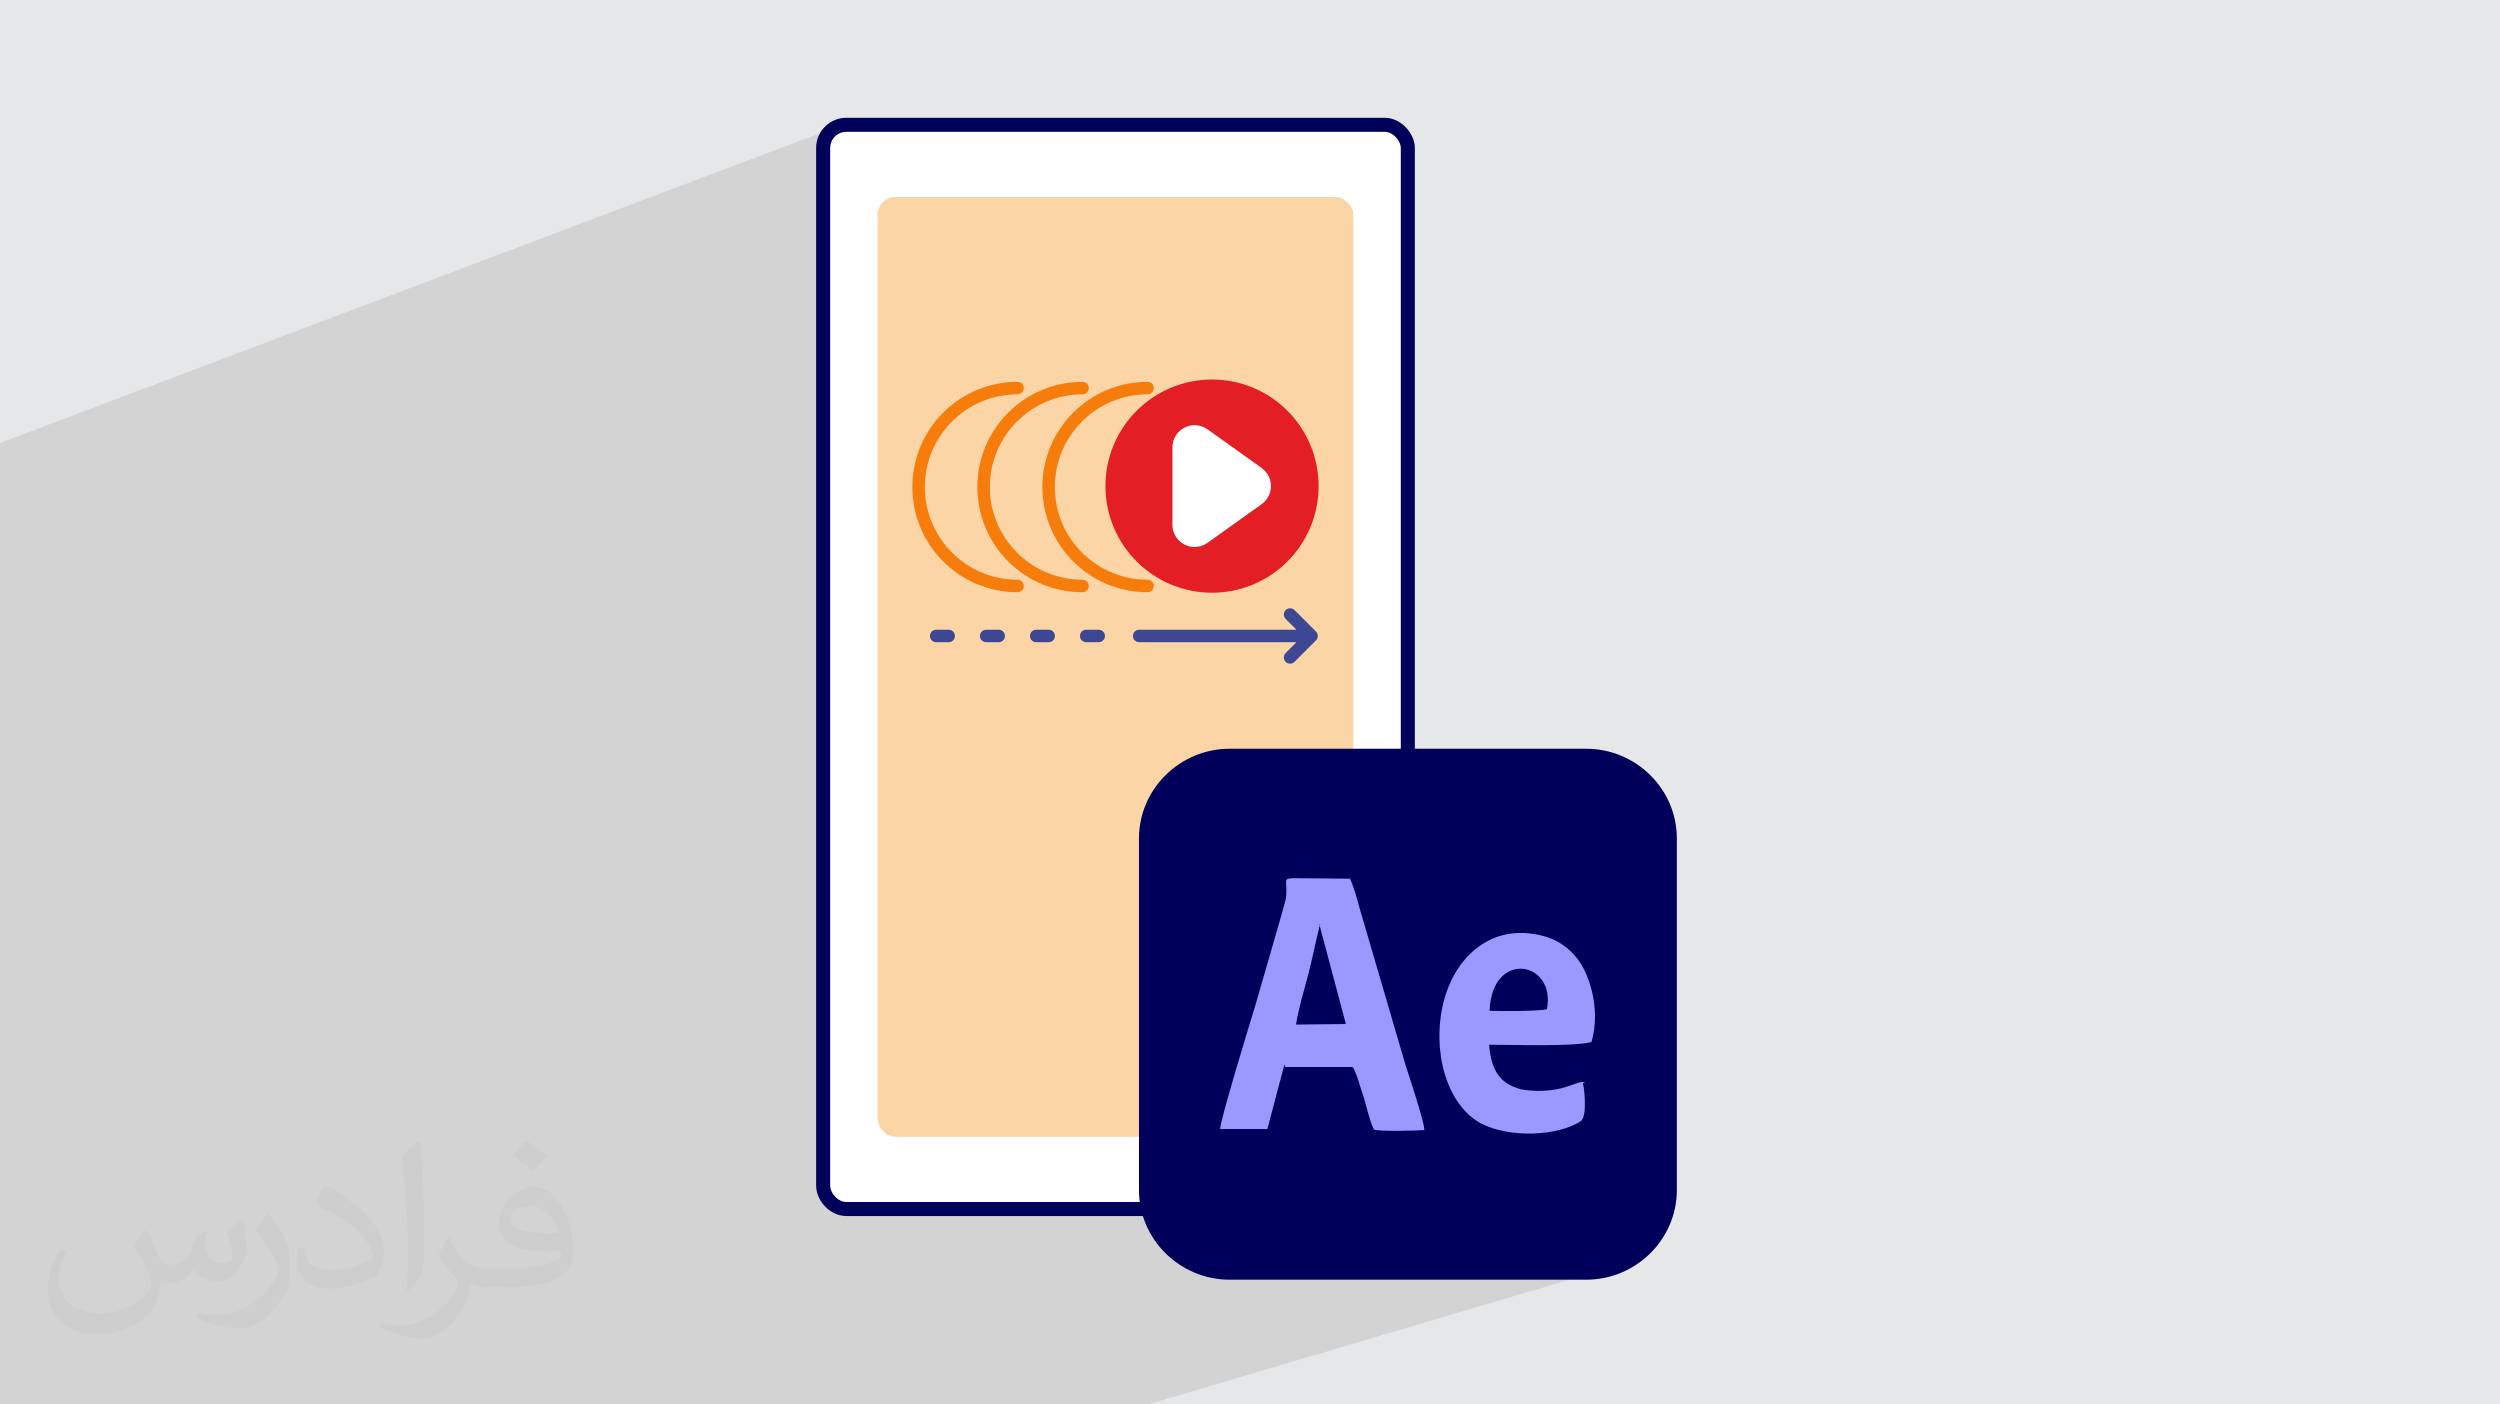
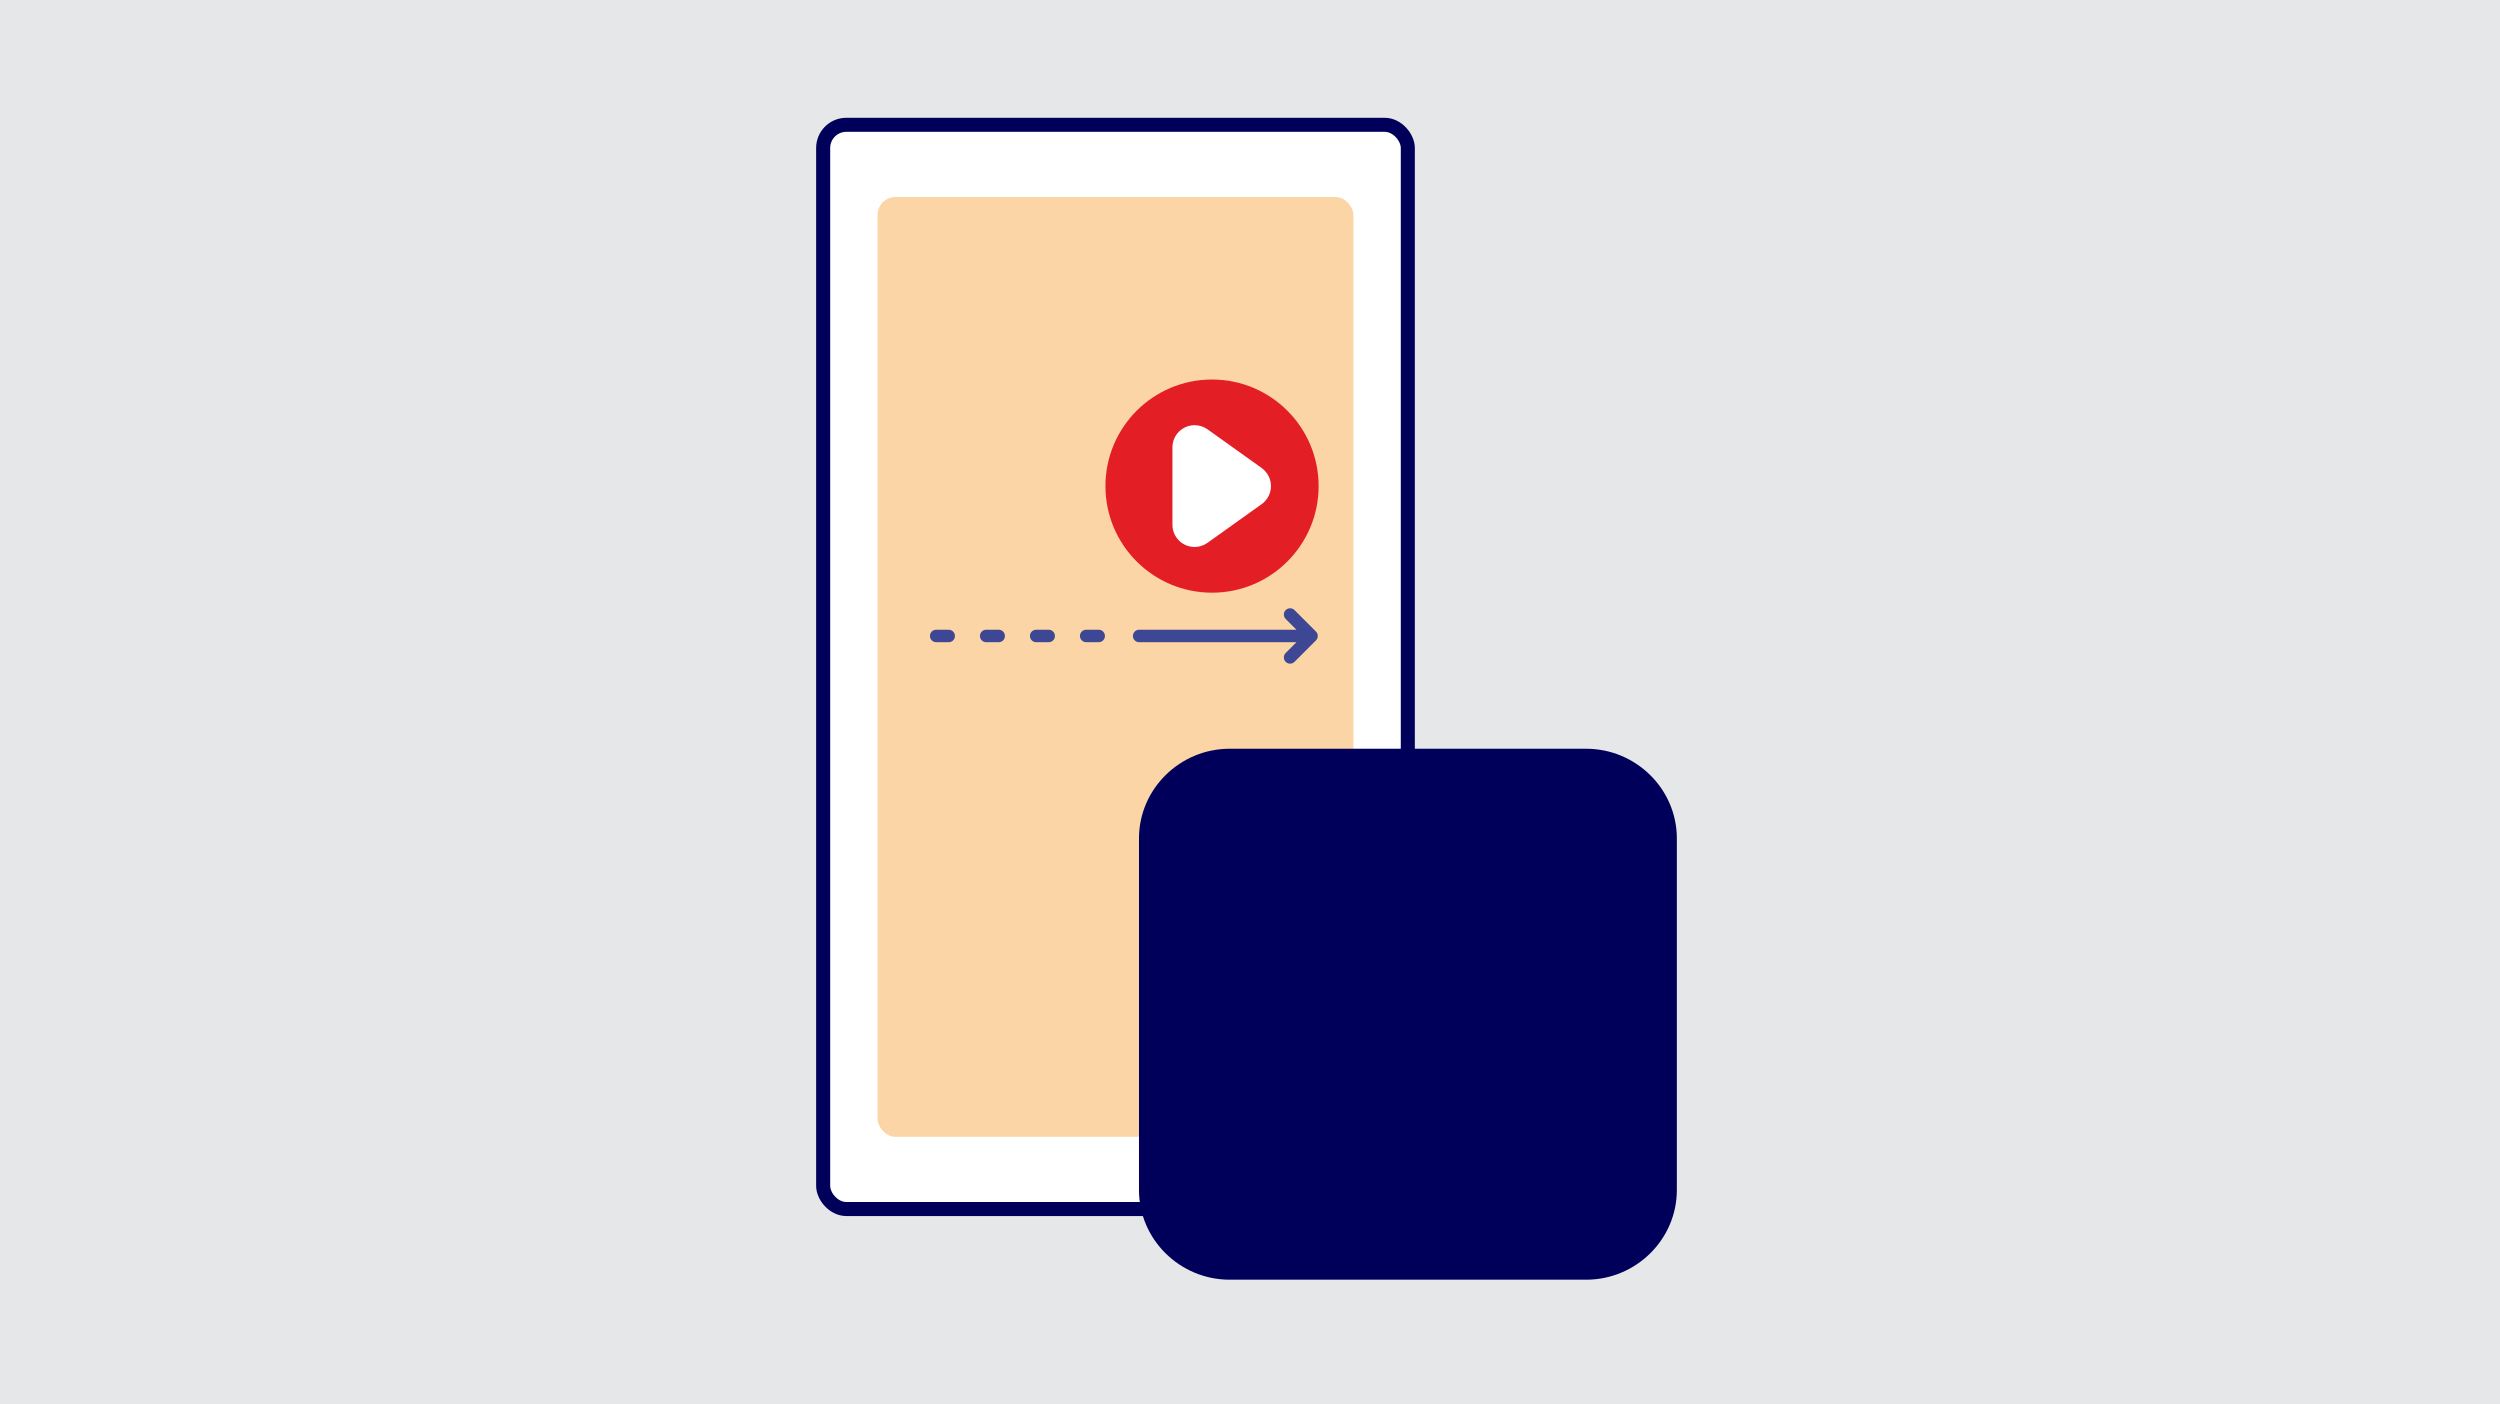
<svg xmlns="http://www.w3.org/2000/svg" xml:space="preserve" width="94.192mm" height="52.917mm" version="1.0" style="shape-rendering:geometricPrecision; text-rendering:geometricPrecision; image-rendering:optimizeQuality; fill-rule:evenodd; clip-rule:evenodd" viewBox="0 0 9404.92 5283.66">
  <defs>
    <style type="text/css">
   
    .str0 {stroke:#00005B;stroke-width:52.84;stroke-miterlimit:22.926}
    .fil4 {fill:#FCD5A6}
    .fil8 {fill:#3D4794}
    .fil9 {fill:#00005B}
    .fil10 {fill:#9999FF}
    .fil5 {fill:#F67C0B}
    .fil3 {fill:white}
    .fil6 {fill:#E31E24;fill-rule:nonzero}
    .fil7 {fill:white;fill-rule:nonzero}
    .fil2 {fill:#373435;fill-opacity:0.031}
    .fil1 {fill:#2B2A29;fill-opacity:0.102}
    .fil0 {fill:#E6E7E8}
   
  </style>
  </defs>
  <g id="Layer_x0020_1">
    <polygon class="fil0" points="-0,0 9404.92,0 9404.92,5283.66 -0,5283.66 " />
-     <polygon class="fil1" points="5399.8,3356.63 6194.07,4728.11 4317.68,5283.66 -0,5283.66 -0,1666.48 3153.24,475.07 " />
-     <path class="fil2" d="M548.54 4627.69c17.95,27.21 29.6,53.36 40.96,82.43 8.45,16.91 12.93,48.09 52.57,48.09 11.61,0 28.28,-3.42 43.06,-11.61 16.63,-8.73 29.32,-21.94 35.94,-42l15.85 -53.36 38.57 -19.02 2.64 2.64c-5.27,20.09 -6.59,39.36 -6.59,54.43 0,44.63 38.57,61.56 69.22,61.56 17.95,0 34.09,-8.73 34.09,-25.11 0,-21.13 -8.98,-57.06 -20.62,-89.29 17.95,-17.95 35.94,-35.94 56.53,-50.47l3.17 1.6c8.98,38.04 14,75.56 14,100.66 0,24.57 -10.83,51.79 -19.81,69.49 -18.49,34.87 -51.25,62.62 -90.87,62.62 -30.1,0 -63.65,-15.07 -86.66,-43.06l-1.32 0c-21.66,26.96 -55.22,51.25 -108.86,51.25l-16.63 0c-2.64,35.41 -10.29,60.49 -21.94,82.95 -31.95,62.34 -126.81,106.47 -216.1,106.47 -124.17,0 -186.51,-71.59 -186.51,-166.96 0,-58.91 19.27,-113.6 48.88,-152.42l24.29 10.04c-18.49,35.41 -30.91,68.68 -30.91,101.45 0,89.29 72.66,131.83 156.4,131.83 77.68,0 173.83,-49.41 191.28,-106.72 -6.59,-62.62 -30.1,-91.93 -66.04,-148.99 10.83,-19.02 24.83,-38.04 42.28,-58.38l3.17 0 0 0 0 0 -0.02 -0.09zm1432.13 -336.04c26.15,16.39 51.79,35.66 76.87,57.85 -14,19.81 -31.45,37.79 -53.11,53.64 -25.11,-20.34 -50.19,-37.79 -75.84,-56.27 17.42,-19.55 34.62,-38.29 52.04,-55.22l0 0 0 0 0 0 0 0 0 0 0.03 0zm13.47 244.11c-42.28,0 -76.87,27.75 -76.87,48.34 0,44.13 84.53,57.85 185.72,57.31 -12.68,-51.79 -57.06,-105.68 -108.86,-105.68l0.01 0.03zm-94.86 236.19c54.96,0 103.04,-1.6 139.74,-10.83 40.96,-10.29 75.56,-30.91 75.56,-45.17 0,-3.7 0,-8.19 -1.32,-11.89 -22.98,2.11 -49.41,2.11 -72.38,2.11 -74.49,0 -131.55,-16.91 -154.02,-58.66 -5.55,-11.61 -9.51,-24.57 -9.51,-39.36 0,-40.43 17.42,-79.79 48.09,-107 25.61,-22.45 53.89,-36.44 82.67,-36.44 52.04,0 93.51,41.75 122.57,107.54 15.85,35.94 26.68,77.4 26.68,129.72 0,34.87 -9.51,64.19 -31.17,85.85 -40.43,39.11 -114.92,53.89 -229.04,53.89l-51.79 0 0 0 -13.47 0c-28.28,0 -48.62,-5.02 -64.72,-17.42l-2.64 0c0.79,6.59 1.32,12.93 1.32,19.02 0,25.61 -8.45,58.38 -25.61,84.53 -50.72,75.3 -105.68,108.04 -153.24,108.04 -48.09,0 -107,-18.49 -160.11,-42.54l9.51 -18.49c17.17,7.13 40.96,11.89 73.7,11.89 85.85,0 198.66,-82.43 212.66,-163 -3.17,-6.59 -8.98,-15.32 -17.17,-24.57 -25.11,-29.85 -40.96,-54.68 -55.75,-80.83 12.68,-25.11 24.29,-45.17 35.13,-63.4l4.49 -0.53c36.72,74.77 69.99,117.55 144.23,117.55l11.61 0 0 0 53.89 0 0 0 0 0 0 0 0 0 0 0 0.09 0.01zm-371.98 79c6.34,-34.34 6.87,-72.91 6.87,-108.86l0 -53.36c0,-99.6 -12.68,-244.36 -22.98,-338.68 17.95,-19.27 43.06,-42 62.87,-57.31l5.81 1.6c13.47,118.62 16.63,256 16.63,383.06 0,33.3 -1.32,65.79 -4.49,89.55 -1.85,30.1 -19.27,52.83 -56.53,87.7l-8.19 -3.7zm-382.8 -157.19c1.85,46.77 24.83,83.49 105.15,83.49 49.93,0 92.19,-12.93 138.96,-35.13 8.45,-3.7 12.93,-8.73 12.93,-12.93 0,-29.32 -22.45,-68.15 -60.23,-103.55 -36.72,-33.3 -85.34,-62.62 -130.76,-82.18 -15.6,-6.59 -20.62,-13.47 -20.62,-20.09 0,-13.47 17.95,-41.75 32.77,-62.09l5.02 -0.53c52.04,27.21 110.17,67.64 153.24,112.53 39.11,41.47 63.4,83.49 63.4,129.19 0,33.81 -10.29,65.51 -26.96,95.11 -57.06,28.79 -117.83,50.72 -178.06,50.72 -73.17,0 -123.1,-34.34 -123.1,-114.92 0,-8.73 0,-22.19 3.17,-39.64l25.11 0 0 0 0 0 0 0 0 0 0 0 -0.02 0zm-132.37 -132.9l45.45 73.45c16.63,27.21 32.23,56.81 32.23,103.55l0 59.7c0,48.34 -30.91,100.13 -80.83,151.38 -39.11,34.62 -73.7,49.41 -105.68,49.41 -47.55,0 -101.98,-14.79 -164.85,-41.75l7.13 -18.49c19.81,5.27 42.79,9.77 71.06,9.77 90.36,-0.53 182.8,-66.57 225.08,-147.15 5.02,-9.26 6.87,-17.95 6.87,-24.04 0,-9.26 -5.02,-19.55 -8.98,-28.79 -22.98,-43.31 -48.62,-82.95 -76.87,-119.68 14.79,-23.25 29.6,-45.7 45.7,-67.9l3.7 0.53 0 0 0 0 0 0 0 0 0 0 -0.02 0.01z" />
    <g id="_1810711295104">
      <g>
        <rect class="fil3 str0" x="3096.69" y="469.5" width="2199.45" height="4078.79" rx="87.12" ry="87.12" />
        <rect class="fil4" x="3301.3" y="741.11" width="1790.23" height="3535.58" rx="67.76" ry="67.76" />
        <g>
-           <path class="fil5" d="M4561.7 1436.45c218.56,0 395.75,177.19 395.75,395.75 0,218.57 -177.19,395.76 -395.75,395.76 -218.57,0 -395.76,-177.19 -395.76,-395.76 0,-218.56 177.19,-395.75 395.76,-395.75zm-733.68 744.48c12.99,0 23.51,10.53 23.51,23.51 0,12.99 -10.52,23.51 -23.51,23.51 -218.56,0 -395.75,-177.19 -395.75,-395.75 0,-218.57 177.19,-395.76 395.75,-395.76 12.99,0 23.51,10.52 23.51,23.51 0,12.99 -10.52,23.51 -23.51,23.51 -192.6,0 -348.72,156.12 -348.72,348.73 0,192.6 156.12,348.73 348.72,348.73l0 -0.01zm244.56 0c-192.6,0 -348.72,-156.12 -348.72,-348.73 0,-192.6 156.12,-348.72 348.72,-348.72 12.99,0 23.51,-10.53 23.51,-23.51 0,-12.99 -10.52,-23.51 -23.51,-23.51 -218.56,0 -395.75,177.19 -395.75,395.75 0,218.57 177.19,395.76 395.75,395.76 12.99,0 23.51,-10.53 23.51,-23.51 0,-12.99 -10.52,-23.51 -23.51,-23.51l0 0zm244.56 0c-192.61,0 -348.73,-156.12 -348.73,-348.73 0,-192.6 156.13,-348.72 348.73,-348.72 12.98,0 23.51,-10.53 23.51,-23.51 0,-12.99 -10.53,-23.51 -23.51,-23.51 -218.57,0 -395.76,177.19 -395.76,395.75 0,218.57 177.19,395.76 395.76,395.76 12.98,0 23.51,-10.53 23.51,-23.51 0,-12.99 -10.53,-23.51 -23.51,-23.51l0 0z" />
          <circle class="fil6" cx="4559.61" cy="1828.7" r="400.96" />
          <path class="fil7" d="M4746.68 1760.82l-203.91 -145.66c-14.17,-10.16 -31.19,-15.64 -48.64,-15.64 -46.08,0 -83.45,37.37 -83.45,83.46 0,0.01 0,0.04 0,0.05l0 291.32c0,0 0,0.03 0,0.03 0,46.02 37.32,83.34 83.34,83.34 17.34,0 34.29,-5.42 48.41,-15.5l203.97 -145.66c21.91,-15.65 34.94,-40.95 34.94,-67.88 0,-26.93 -13.03,-52.23 -34.95,-67.87l0.29 -0.01z" />
          <path class="fil8" d="M3521.9 2368.98c-10.29,0.06 -19.26,6.56 -22.42,16.38 -4.77,15.25 6.46,30.55 22.42,30.64l47.02 0c10.3,-0.06 19.26,-6.56 22.42,-16.38 4.77,-15.25 -6.45,-30.56 -22.42,-30.64l-47.02 0zm188.1 0c-10.29,0.06 -19.25,6.56 -22.41,16.38 -4.77,15.25 6.45,30.55 22.41,30.64l47.03 0c10.29,-0.06 19.26,-6.56 22.41,-16.38 4.78,-15.25 -6.45,-30.56 -22.41,-30.64l-47.03 0zm188.11 0c-10.29,0.06 -19.26,6.56 -22.42,16.38 -4.77,15.25 6.46,30.55 22.42,30.64l47.03 0c10.29,-0.06 19.25,-6.56 22.41,-16.38 4.77,-15.25 -6.45,-30.56 -22.41,-30.64l-47.03 0zm188.11 0c-10.3,0.06 -19.26,6.56 -22.42,16.38 -4.77,15.25 6.45,30.55 22.42,30.64l47.02 0c10.29,-0.06 19.26,-6.56 22.42,-16.38 4.77,-15.25 -6.46,-30.56 -22.42,-30.64l-47.02 0zm864.22 6.75c9.33,9.19 9.42,24.17 0,33.52l-80.52 80.52c-9.18,9.18 -24.06,9.18 -33.25,0 -9.18,-9.19 -9.18,-24.07 0,-33.25l40.52 -40.52 -591.71 0c-12.98,0 -23.51,-10.52 -23.51,-23.51 0,-12.98 10.52,-23.51 23.51,-23.51l591.71 0 -40.52 -40.52c-9.18,-9.18 -9.18,-24.06 0,-33.24 9.19,-9.19 24.07,-9.19 33.25,0l80.52 80.52 0 0z" />
        </g>
      </g>
      <g>
        <path class="fil9" d="M4626.06 2816.73l1340.94 0c187.57,0 341.22,151.66 341.22,337.23l0 1322.99c0,185.57 -153.66,337.23 -341.22,337.23l-1340.94 0c-187.57,0 -341.22,-151.66 -341.22,-337.23l0 -1322.99c0,-185.57 153.66,-337.23 341.22,-337.23z" />
-         <path class="fil10" d="M4963.29 3477.22l99.78 375.14 -187.58 2c9.97,-61.86 29.92,-127.71 45.9,-187.57 15.97,-61.87 27.93,-123.72 43.89,-187.58l0 0 0 0 2 0 -2 0 0 0 0 0 2 0 -2 -2 -2 0zm-129.69 536.77l253.42 0c11.97,3.99 35.92,95.78 43.9,115.73 7.98,27.94 25.94,99.77 37.9,119.73 25.94,7.98 153.66,3.98 189.57,1.99 1.99,-23.93 -57.87,-205.53 -69.85,-241.44l-173.6 -592.65c-7.99,-31.92 -23.94,-85.8 -35.92,-111.74l-213.51 -2c-43.9,2 -19.96,7.98 -27.94,75.84 -5.99,29.92 -105.76,369.15 -115.73,405.08 -17.95,57.86 -133.7,437 -131.69,462.94l177.59 0 63.85 -241.45 0 0 0 0 2 2 -2 2 0 0 0 0 2 -2 0 3.98 -0.01 2.01 0.01 0z" />
-         <path class="fil10" d="M5603.84 3802.47c7.98,-231.47 251.43,-187.57 215.5,-5.98 -25.94,7.98 -183.58,7.98 -215.5,5.98zm357.18 269.39c-15.96,-7.99 -55.88,17.95 -105.75,25.93 -41.91,7.99 -89.8,7.99 -133.71,0 -81.81,-21.95 -111.74,-73.83 -119.72,-167.62 89.79,0 315.28,7.98 385.12,-9.97 25.94,-87.8 11.97,-187.57 -23.94,-265.4 -29.92,-63.85 -85.81,-119.72 -173.6,-137.68 -195.55,-41.91 -321.27,99.77 -359.19,253.42 -45.9,191.57 15.97,387.11 139.69,454.96 109.74,57.87 293.33,47.9 377.14,-7.98 25.94,-17.96 11.97,-133.7 7.98,-139.69l0 0 0 0 0 -2 1.99 -1.99 0 0 2.01 1.99 1.99 -1.99 0 -1.99z" />
      </g>
    </g>
  </g>
</svg>